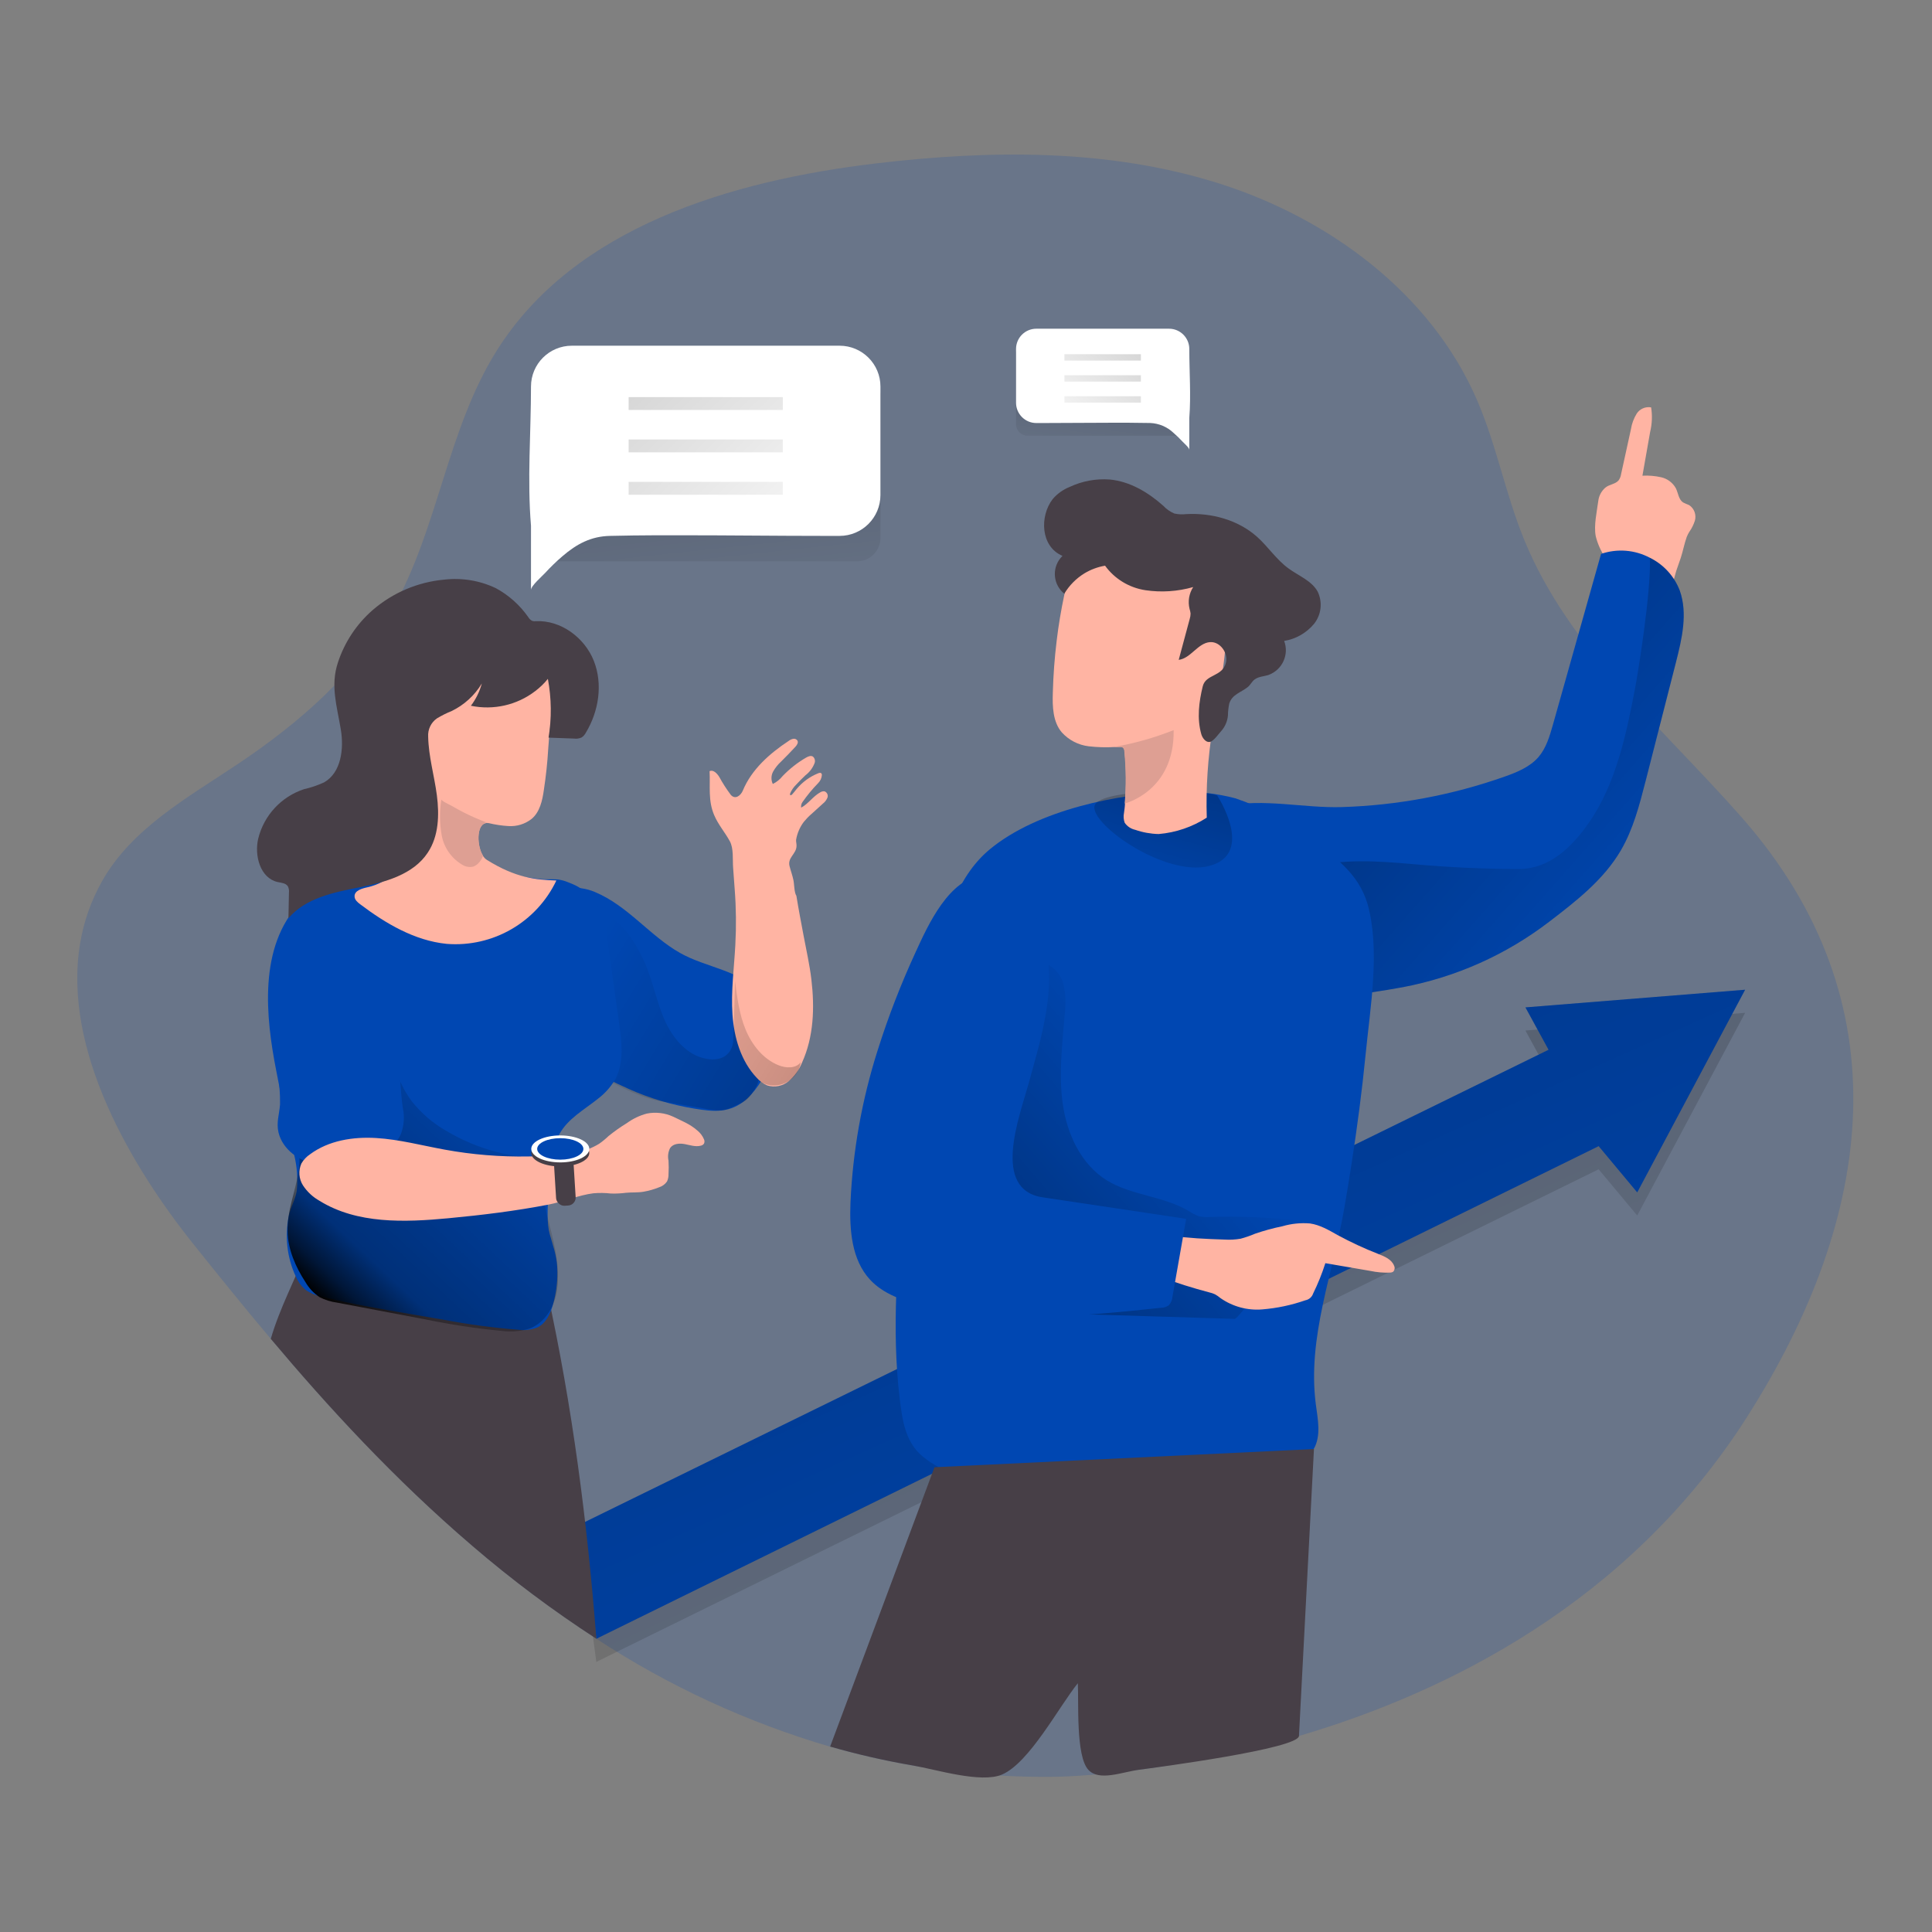
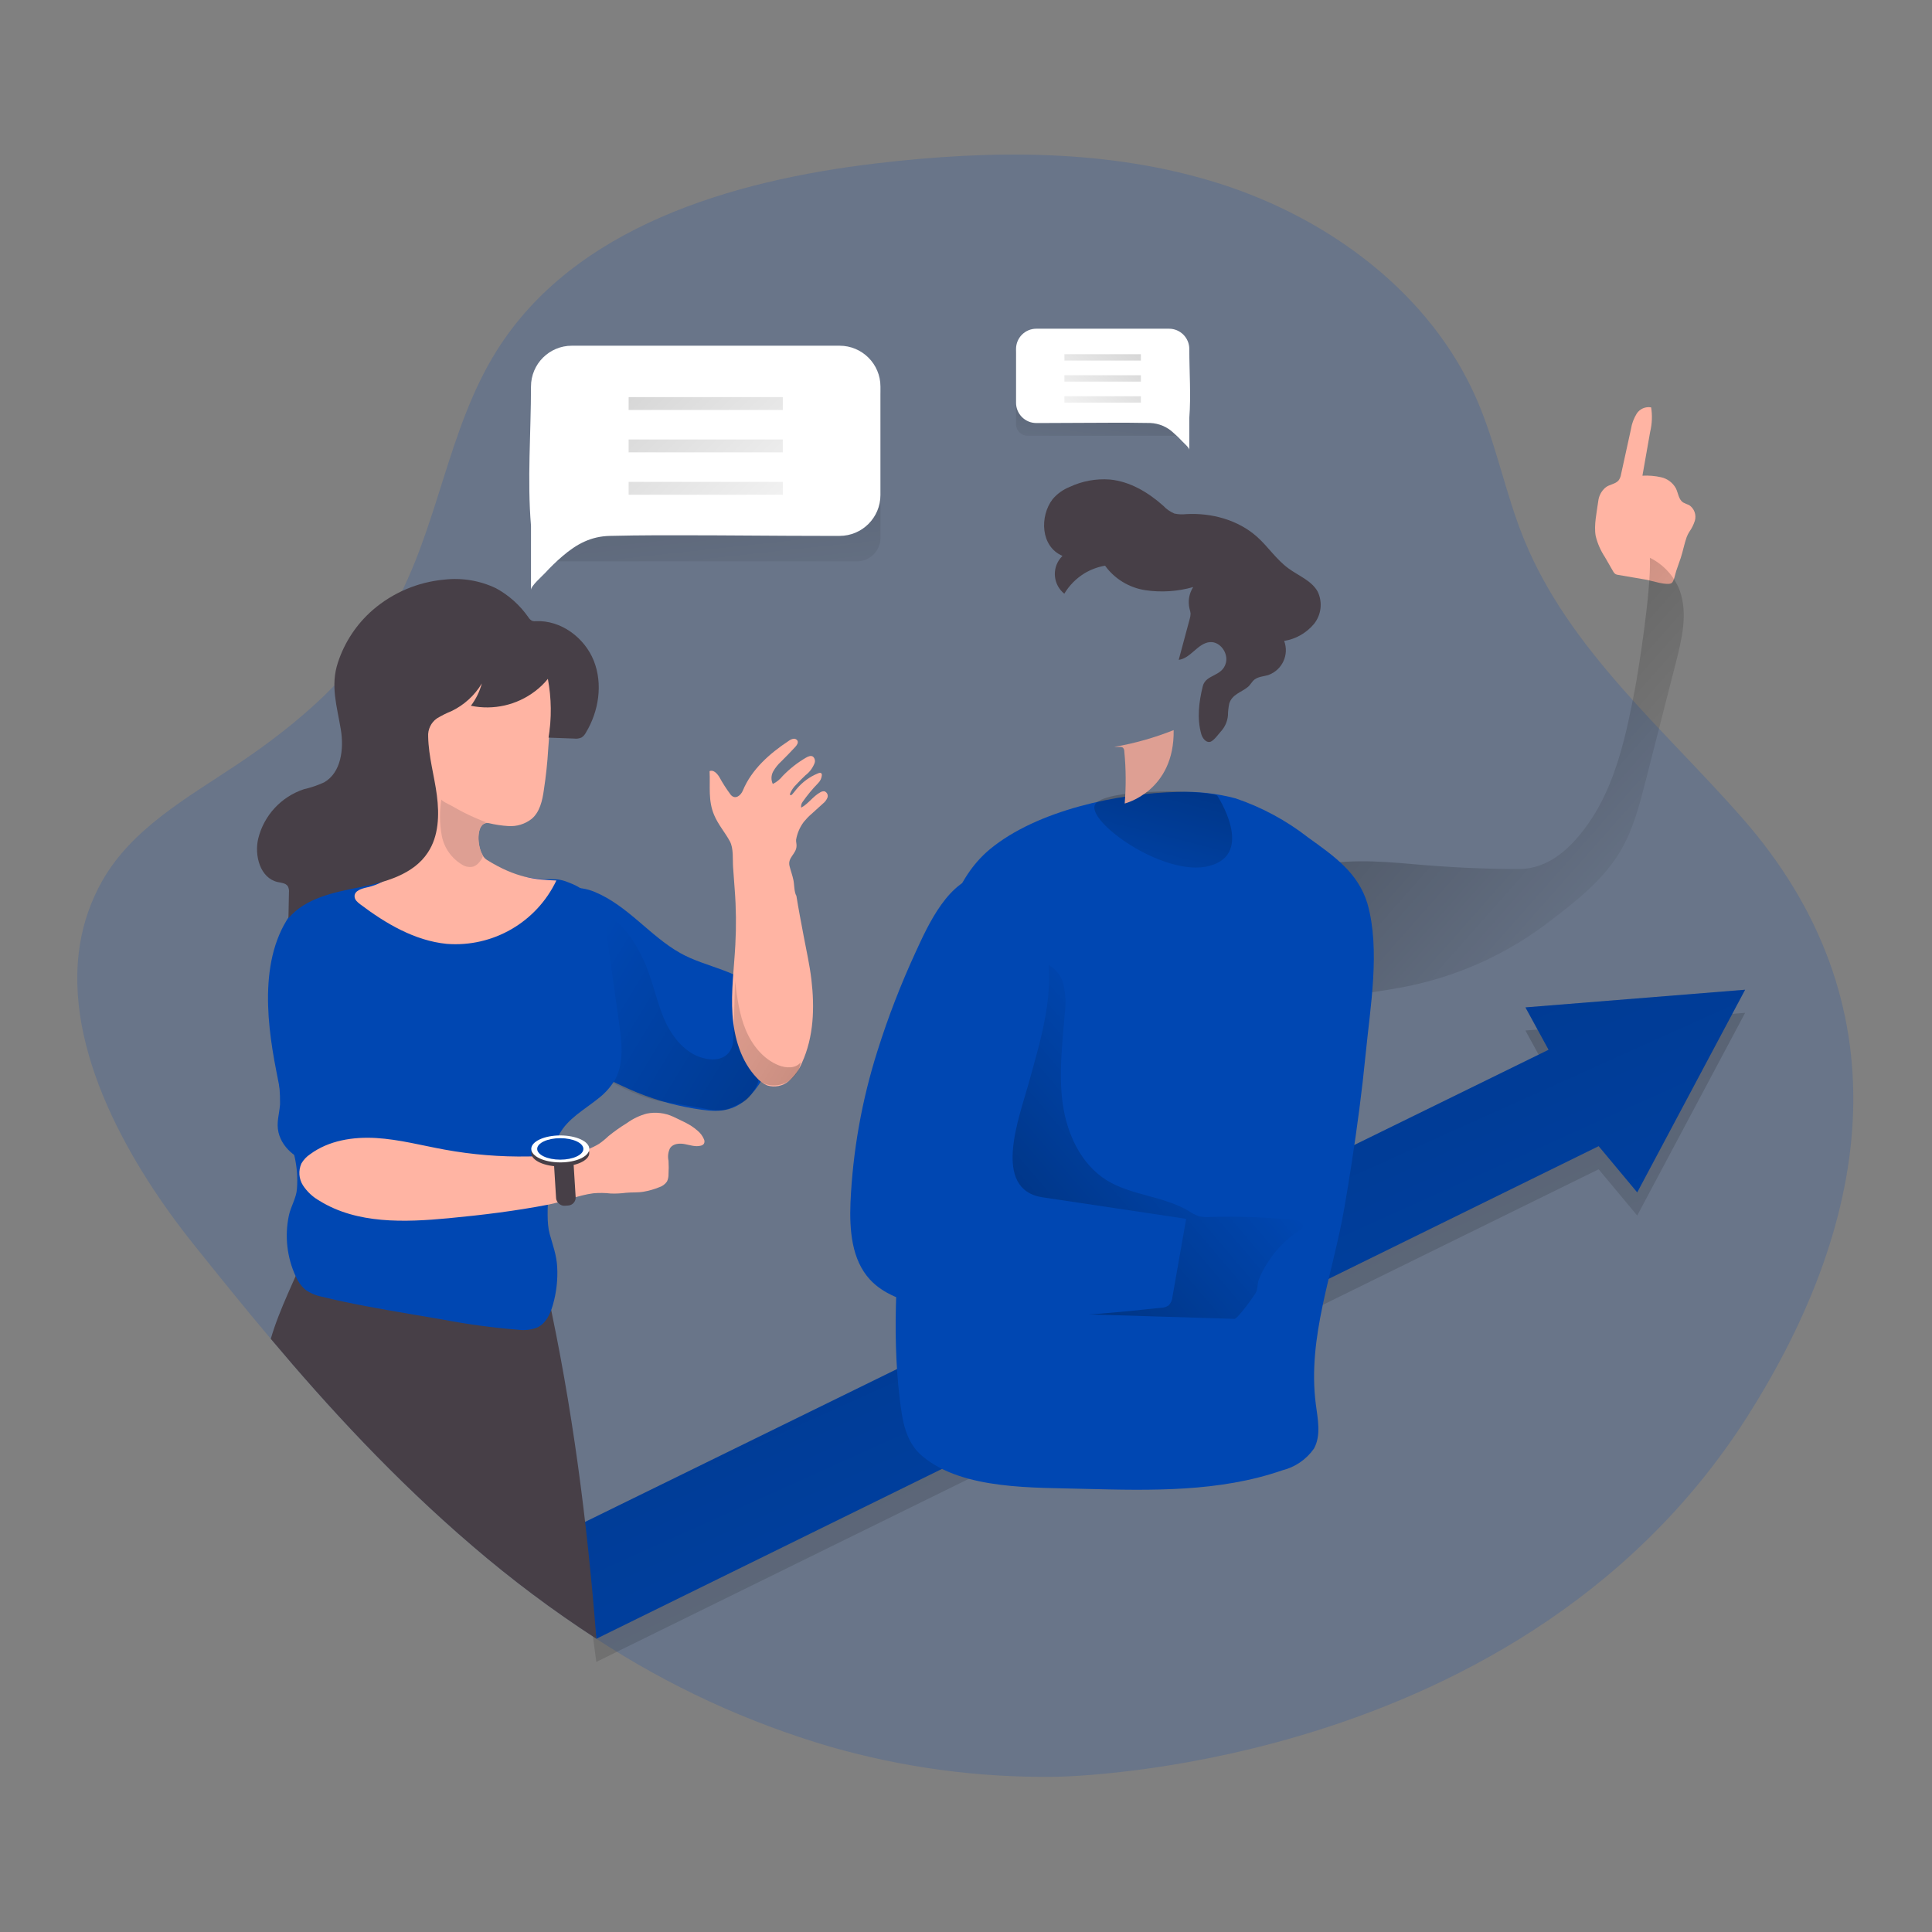
<svg xmlns="http://www.w3.org/2000/svg" xmlns:xlink="http://www.w3.org/1999/xlink" transform="scale(1)" id="_0588_busy" viewBox="0 0 500 500" class="show_show__wrapper__graphic__5Waiy ">
  <rect x="0" y="0" width="500" height="500" fill="#808080" stroke="none" />
  <title>React</title>
  <defs>
    <style>.cls-1{fill:url(#linear-gradient);}.cls-1,.cls-2,.cls-3,.cls-4,.cls-5,.cls-6,.cls-7,.cls-8,.cls-9,.cls-10,.cls-11,.cls-12,.cls-13,.cls-14,.cls-15,.cls-16,.cls-17,.cls-18,.cls-19,.cls-20,.cls-21{stroke-width:0px;}.cls-2{isolation:isolate;opacity:.18;}.cls-2,.cls-21{fill:#0047b2;}.cls-3{fill:url(#linear-gradient-11);}.cls-4{fill:url(#linear-gradient-12);}.cls-5{fill:url(#linear-gradient-13);}.cls-6{fill:url(#linear-gradient-10);}.cls-7{fill:url(#linear-gradient-15);}.cls-8{fill:url(#linear-gradient-14);}.cls-9{fill:url(#linear-gradient-4);}.cls-10{fill:url(#linear-gradient-2);}.cls-11{fill:url(#linear-gradient-3);}.cls-12{fill:url(#linear-gradient-8);}.cls-13{fill:url(#linear-gradient-9);}.cls-14{fill:url(#linear-gradient-7);}.cls-15{fill:url(#linear-gradient-5);}.cls-16{fill:url(#linear-gradient-6);}.cls-17{fill:#473f47;}.cls-18{fill:#de9f93;}.cls-19{fill:#fff;}.cls-20{fill:#ffb4a3;}</style>
    <linearGradient id="linear-gradient" x1="-289.07" y1="3951.47" x2="-102.86" y2="3537.82" gradientTransform="translate(468 4022) scale(1 -1)" gradientUnits="userSpaceOnUse">
      <stop offset="0" stop-color="#000" />
      <stop offset=".08" stop-color="#000" stop-opacity=".69" />
      <stop offset=".21" stop-color="#000" stop-opacity=".32" />
      <stop offset="1" stop-color="#000" stop-opacity="0" />
    </linearGradient>
    <linearGradient id="linear-gradient-2" x1="-289.07" y1="3957.46" x2="-102.86" y2="3543.81" xlink:href="#linear-gradient" />
    <linearGradient id="linear-gradient-3" x1="-1998.66" y1="3196.77" x2="-1949.59" y2="3307.5" gradientTransform="translate(438.37 4076.83) rotate(145.2)" xlink:href="#linear-gradient" />
    <linearGradient id="linear-gradient-4" x1="-663.98" y1="3772.42" x2="-725.42" y2="3824.6" gradientTransform="translate(-168.06 4152.09) rotate(173.66)" xlink:href="#linear-gradient" />
    <linearGradient id="linear-gradient-5" x1="-2968.25" y1="2365.44" x2="-2930.06" y2="2238.16" gradientTransform="translate(1224.22 3844.8) rotate(114.78)" xlink:href="#linear-gradient" />
    <linearGradient id="linear-gradient-6" x1="-613.33" y1="3845.96" x2="-597.31" y2="3783.02" gradientTransform="translate(-302.77 4022) rotate(-180)" xlink:href="#linear-gradient" />
    <linearGradient id="linear-gradient-7" x1="-543.71" y1="3680.74" x2="-612.53" y2="3739.19" gradientTransform="translate(-302.77 4022) rotate(-180)" xlink:href="#linear-gradient" />
    <linearGradient id="linear-gradient-8" x1="-293.39" y1="3976.35" x2="-280.49" y2="3856.1" xlink:href="#linear-gradient" />
    <linearGradient id="linear-gradient-9" x1="-370.53" y1="4006.89" x2="-247.83" y2="3878.21" xlink:href="#linear-gradient" />
    <linearGradient id="linear-gradient-10" x1="-376.01" y1="4001.66" x2="-253.31" y2="3872.98" xlink:href="#linear-gradient" />
    <linearGradient id="linear-gradient-11" x1="-381.48" y1="3996.45" x2="-258.78" y2="3867.76" xlink:href="#linear-gradient" />
    <linearGradient id="linear-gradient-12" x1="-412.77" y1="3958.66" x2="-406.37" y2="3899.02" gradientTransform="translate(-123.41 4022) rotate(-180)" xlink:href="#linear-gradient" />
    <linearGradient id="linear-gradient-13" x1="-451.01" y1="3973.8" x2="-390.17" y2="3909.99" gradientTransform="translate(-123.41 4022) rotate(-180)" xlink:href="#linear-gradient" />
    <linearGradient id="linear-gradient-14" x1="-453.73" y1="3971.21" x2="-392.89" y2="3907.4" gradientTransform="translate(-123.41 4022) rotate(-180)" xlink:href="#linear-gradient" />
    <linearGradient id="linear-gradient-15" x1="-456.44" y1="3968.61" x2="-395.59" y2="3904.8" gradientTransform="translate(-123.41 4022) rotate(-180)" xlink:href="#linear-gradient" />
  </defs>
  <path class="cls-2" id="background" d="M452.2,366.6c-30.59,48.09-77.73,71.38-116,82.66-33.34,9.81-60,10.53-63.21,10.57-19.65.26-39.23-2.36-58.12-7.78-21.44-6.28-41.84-15.7-60.53-27.94-11.19-7.26-21.88-15.26-32-23.95-20.37-17.41-37.72-36.38-52.26-53.67-7.36-8.73-14-17-20-24.49-16-20-33.95-50.21-29.35-77.8.94-5.69,2.87-11.17,5.71-16.19,7.65-13.55,22.02-21.54,34.9-30.14,16-10.68,30.91-23.6,40.31-40.3,11.79-20.94,14.09-46.33,26.83-66.7,20.05-32.09,60.74-44.14,98.32-48.59,29.68-3.51,60.34-3.81,88.82,5.24,28.48,9.05,54.7,28.5,66.58,55.91,5.09,11.72,7.42,24.45,12.26,36.26,11.58,28.36,36.12,48.91,56.35,71.92,42.06,47.85,34.19,103.41,1.39,154.99Z" />
  <g id="arrow">
    <polygon class="cls-1" points="400.77 277.67 394.78 266.7 451.64 262.12 423.71 314.58 413.73 302.61 154.33 430.1 150.38 400.37 400.77 277.67" />
    <polygon class="cls-21" points="400.77 271.68 394.78 260.71 451.64 256.14 423.71 308.59 413.73 296.62 154.33 424.11 150.38 394.38 400.77 271.68" />
    <polygon class="cls-10" points="400.77 271.68 394.78 260.71 451.64 256.14 423.71 308.59 413.73 296.62 154.33 424.11 150.38 394.38 400.77 271.68" />
  </g>
  <g id="character_1">
    <path class="cls-17" d="M154.34,424.11c-11.19-7.26-21.88-15.26-32-23.95-20.37-17.41-37.72-36.38-52.26-53.67,2.27-7.84,6.4-15.63,9.31-23l62.25,10.85c6.51,29.78,10.33,59.45,12.7,89.77Z" />
    <g id="character">
      <path class="cls-21" d="M140.16,267.46c6.2,6.57,14.49,10.73,22.74,14.44,5.35,2.37,10.97,4.05,16.74,5,5.15.86,9.38,1.26,13.65-2.51,2.97-2.83,5.09-6.43,6.15-10.39,1.08-3.1,1.42-6.41,1-9.67-.45-2.64-1.62-5.11-3.39-7.13-5.37-6.14-14.27-6.73-21.06-10.58-7.81-4.42-13.46-12.17-22-15.76-8.93-3.78-19,2.7-21.5,11.79-1.58,5.89-.37,12.11,2.5,17.57,1.38,2.64,3.12,5.08,5.17,7.24Z" />
      <path class="cls-20" d="M189.73,224.59c-.16-2.13.17-5-.84-6.86-1.26-2.32-3-4.28-4.05-6.75-1.63-3.78-1-7.41-1.2-11.4.95-.46,1.92.56,2.49,1.46.89,1.63,1.89,3.19,3,4.67,1.17,1.33,2.59.16,3.12-1.12,2.27-5.47,6.93-9.59,11.87-12.85.34-.26.74-.45,1.16-.54.43-.08.87.1,1.1.47.29.55-.15,1.18-.57,1.64-1.17,1.29-2.41,2.52-3.64,3.76-.83.75-1.53,1.63-2.08,2.6-.54,1-.58,2.19-.09,3.22,1-.49,1.87-1.2,2.56-2.07,1.78-1.84,3.79-3.43,6-4.72.56-.33,1.27-.64,1.82-.3.48.41.65,1.08.44,1.67-.48,1.27-1.31,2.37-2.39,3.19-.81.76-1.6,1.56-2.36,2.38-.67.65-1.21,1.42-1.58,2.28,0,.15-.08.34,0,.44s.36,0,.5-.15c.42-.44.78-.94,1.17-1.41,1.49-1.8,3.41-3.2,5.58-4.07.26-.11.61-.2.81,0,.1.12.15.27.15.42-.05.82-.41,1.59-1,2.16-1.47,1.5-2.8,3.12-4,4.84-.31.42-.44.95-.36,1.47,1.87-1,3.12-3,5-4,.32-.19.69-.27,1.06-.22.64.25.97.96.75,1.61-.25.62-.65,1.15-1.18,1.56l-3,2.72c-.71.61-1.35,1.28-1.94,2-1.03,1.36-1.71,2.95-2,4.63-.05.52.13,1,.11,1.56,0,2.13-2.37,3-1.81,5.26.3,1.21.75,2.39,1,3.61.23,1,.19,3.24.77,4.08.57,3.51,1.24,7,1.89,10.44.7,3.76,1.56,7.47,2,11.28.85,7.22.62,14.75-2.43,21.46-.74,1.85-1.92,3.49-3.43,4.78-1.55,1.3-3.65,1.72-5.58,1.12-1.02-.43-1.93-1.09-2.66-1.92-4.14-4.33-5.92-10.46-6.33-16.44s.42-12,.74-18c.26-4.78.21-9.57-.16-14.34-.13-1.84-.26-3.71-.41-5.62Z" />
      <path class="cls-11" d="M189.45,286.55c1.63-.8,3.15-1.2,4.44-2.58.39-.42,2.9-3.93,2.19-4.47,3.08,2.33,7.47,1.72,9.8-1.37.72-.95,1.18-2.06,1.35-3.23-1.23,1.66-3.79,1.57-5.71.8-4-1.59-6.9-5.25-8.55-9.23-1.65-3.98-2.2-8.32-2.74-12.59-.15,5.05-.27,10.1-.46,15.15-.14,3.86-3,5.7-6.88,5-5.29-.9-9.09-5.69-11.15-10.65-2.06-4.96-3-10.36-5.31-15.19-3.1-6.35-7-11.92-14.36-13,.39.05,1.88,6.14,2.07,6.82.62,2.14.49,4.16.77,6.37.63,5,2,10,1.63,15.17-.3,4.13-1.74,8.13-1.95,12.26-.08.68.02,1.37.29,2,.43.65,1.05,1.16,1.77,1.46,4.47,2.39,9.73,5,14.76,5.8l9.84,1.63c3.09.59,5.32,1.27,8.2-.15Z" />
      <path class="cls-21" d="M154.74,284.36c1.78-1.34,3.28-3.02,4.43-4.93,2.38-4.33,1.76-9.63,1.07-14.52-1.12-7.94-2.22-15.89-3.36-23.82-.87-6.07-3.69-10.5-9.78-12.73-.91-.39-1.87-.65-2.85-.77-1.47-.08-2.93.05-4.41-.09-2.98-.32-5.94-.82-8.86-1.49-1.5-.28-2.97-.67-4.42-1.15-2.38-1-4.68-2.18-6.88-3.53-2.53-1.38-5.07-2.56-7.93-2-2.86.56-5.78.45-8.6,1-5.73,1.02-11.22,3.06-16.24,6-3.39,2.01-6.49,4.47-9.23,7.31-10.87,11.3-8.91,29.62-6.19,43.45,1.45,7.41,2.84,14.93,4.75,22.25.62,2.72.83,5.51.61,8.29-.12,2.33-1.61,4.63-2.09,6.94-1.12,5.32-.5,10.86,1.79,15.79.54,1.28,1.36,2.43,2.4,3.36,1.31.94,2.81,1.58,4.39,1.88,7.45,1.83,15,3.13,22.59,4.43l8.85,1.51c6.4,1.22,12.86,2.08,19.36,2.6,1.71.23,3.45,0,5.05-.65,2.13-1.08,3.23-3.47,3.89-5.77.92-3.2,1.3-6.53,1.12-9.85-.17-3.09-1.14-5.62-1.94-8.5-.8-2.88-.49-6.75-.42-9.78.07-3.23.38-6.45.94-9.63.31-2.25.99-4.43,2-6.46,2.15-3.98,6.4-6.28,9.96-9.14Z" />
-       <path class="cls-9" d="M85.7,267.16c.5-1,6.52-10.64,7.54-9.54,7,7.51,7.18,19.27,13.36,27.43,2.48,3.11,5.53,5.72,9,7.68,7.91,4.7,16.97,7.13,26.18,7-1.28,4.59-1.42,9.42-.4,14.07,1.62,6.27,3.71,13.32,2.81,19.88-.58,4.26-3,8.53-7,10.1-2.39.77-4.92.99-7.41.65-6.65-.63-13.27-1.64-19.81-3l-22.78-4.32c-1.56-.21-3.06-.68-4.46-1.39-1.52-1.01-2.79-2.37-3.7-3.95-2.54-3.9-4.47-8.34-4.61-13-.16-5.4,2.06-10.43,2.85-15.7.41-2.33.3-4.72-.32-7-.45-1.7-2.16-4.27-1.33-6.13l6.79-15.26c1.16-2.55,2.1-5.08,3.29-7.52Z" />
      <path class="cls-20" d="M91.76,231.97c0,.89.77,1.54,1.48,2.07,6.63,5,14.09,9.4,22.35,10.23,11.95.95,23.25-5.57,28.4-16.4-5.3-.19-10.45-.62-18-5.34-.41-.27-.75-.63-1-1.05-1.61-2.53-1.71-7.82.58-8.42.23-.07.47-.09.71-.05h.14c1.71.41,3.45.68,5.2.78,2.12.13,4.21-.51,5.89-1.8,2.17-1.73,2.87-4.81,3.25-7.61.54-3.52.92-7.11,1.12-10.59.38-6.61,1.86-12.61.94-19.34-.07-.79-.28-1.56-.61-2.28-.57-.92-1.38-1.65-2.34-2.13-2.66-1.32-5.56-2.09-8.53-2.27-2.69-.27-5.58-.33-7.94,1-3.09,1.71-4.81,4.19-8.21,5.31-3.4,1.12-5.37,5.14-6.13,8.46-2.13,7.53-1.41,15.51-1.58,23.34-.2,9.37-1.25,21.21-12.35,23.74-1.48.32-3.4.86-3.37,2.35Z" />
      <path class="cls-17" d="M138.5,178.87c1.22-.92,2.33-1.99,3.29-3.18.94,5.02,1,10.17.18,15.21l6.63.24c.65.09,1.31-.01,1.91-.28.48-.31.86-.75,1.12-1.26,3.34-5.53,4.43-12.58,2.05-18.58s-8.52-10.57-15-10.26c-.31.04-.63.01-.93-.07-.42-.21-.76-.53-1-.93-2.18-3.13-5.05-5.71-8.4-7.53-4.17-1.99-8.83-2.76-13.42-2.22-6.83.63-13.28,3.38-18.47,7.86-4.17,3.63-7.28,8.32-9,13.57-2,6-.26,11.27.74,17.33.84,5,.12,11.16-4.31,13.7-1.68.77-3.44,1.37-5.25,1.78-5.87,1.95-10.33,6.77-11.81,12.77-1.05,4.44.53,10.22,5,11.24,1,.22,2.15.28,2.68,1.13.24.49.33,1.03.27,1.57l-.13,6.68c4.38-5.21,11.66-6.69,18.34-8,6.68-1.31,14-3.3,17.73-9,2.84-4.26,3-9.76,2.34-14.83s-2.14-10-2.25-15.17c-.12-1.85.73-3.64,2.25-4.71,1.21-.73,2.47-1.37,3.78-1.89,3.26-1.57,6-4.06,7.86-7.17-.56,2.09-1.52,4.05-2.83,5.78,5.83,1.21,11.9-.16,16.63-3.78Z" />
      <path class="cls-18" d="M126.48,213.03h-.14s.05,0,.08,0h.06Z" />
      <path class="cls-18" d="M114.34,216.33c.62,3.15,2.57,5.88,5.35,7.5.83.51,1.84.67,2.79.45.43-.16.83-.4,1.16-.71.62-.58,1.1-1.3,1.38-2.1-1.61-2.53-1.71-7.82.58-8.42-.1-.13-.14-.2-.11-.19l.82.14c-2.18-.8-4.31-1.73-6.38-2.78-1-.52-2-1.07-3-1.65-.36-.21-2.7-1.26-2.7-1.69-.51,3.13-.47,6.33.11,9.45Z" />
      <path class="cls-21" d="M72.47,285.1v.76c-.19,2.51-1,4.67-.39,7.24,1.07,4.42,5.41,7.49,9.89,8.27,4.48.78,9.08-.34,13.38-1.81,3.36-1.15,7-2.8,8.39-6.05.8-2.12.99-4.43.54-6.65-.34-2-.46-4.06-.63-6.13-.78-9.67-1.11-20.1-6.89-28.34-3.46-4.93-9.71-11.81-16.29-8.44-6.33,3.25-7.1,13.33-7.62,19.62-.42,5.15-.64,10.32-.61,15.49-.02,1.97.28,4.07.23,6.04Z" />
    </g>
    <path class="cls-20" d="M152.17,297.42c1.01-.39,1.99-.86,2.91-1.43.86-.6,1.67-1.27,2.43-2,1.51-1.22,3.1-2.34,4.75-3.35,1.54-1.12,3.27-1.94,5.1-2.44,2.32-.47,4.72-.19,6.87.8,2.2,1.09,4.3,1.87,6.19,3.53.77.61,1.38,1.4,1.77,2.31.17.36.17.77,0,1.13-.2.28-.49.47-.83.53-1.35.36-2.75-.14-4.11-.4s-3-.17-3.82,1c-.52,1.01-.67,2.18-.42,3.29.07,1.16.07,2.32,0,3.48.02.66-.11,1.31-.39,1.9-.49.7-1.19,1.22-2,1.48-1.32.54-2.69.93-4.1,1.17-1.51.26-3,.12-4.5.27-1.31.17-2.63.24-3.95.19-1.49-.17-2.99-.19-4.49-.06-3.74.46-7.79,2.18-11.58,2.92-8.57,1.66-17.25,2.72-25.95,3.54-11.37,1.07-23.63,1.51-33.34-4.5-1.73-.97-3.21-2.34-4.3-4-1.08-1.7-1.23-3.83-.41-5.67.56-.96,1.33-1.78,2.25-2.39,4.82-3.57,11.13-4.56,17.11-4.2s11.82,1.93,17.71,3c7.15,1.31,14.42,1.9,21.69,1.77,4.99-.08,10.58-.03,15.41-1.87Z" />
    <ellipse class="cls-17" cx="145" cy="298.39" rx="7.51" ry="3.49" />
    <rect class="cls-17" x="143.66" y="299.74" width="5.07" height="12.29" rx="2.06" ry="2.06" transform="translate(-18.66 9.64) rotate(-3.55)" />
    <ellipse class="cls-19" cx="145" cy="297.34" rx="7.51" ry="3.49" />
    <ellipse class="cls-21" cx="145" cy="297.34" rx="5.98" ry="2.78" />
  </g>
  <g id="character_2">
    <g id="character-2">
      <path class="cls-20" d="M437.2,137.63c.63-.89,1.11-1.86,1.44-2.9.42-1.51-.17-3.13-1.48-4-.54-.21-1.07-.44-1.58-.7-1.16-.77-1.25-2.4-1.86-3.65-.8-1.45-2.18-2.49-3.79-2.86-1.6-.36-3.24-.5-4.87-.41l2-11.36c.5-2.07.59-4.22.25-6.32-1.46-.26-2.94.38-3.74,1.63-.75,1.22-1.26,2.58-1.48,4l-2.56,11.68c-.08.58-.31,1.14-.66,1.61-.87,1-2.47,1-3.47,1.91-.99.88-1.62,2.1-1.77,3.42-.37,2.8-1.18,6.28-.66,9.06.47,1.92,1.27,3.75,2.36,5.4l2.13,3.7c.13.28.33.52.57.7.24.14.5.23.78.25l7.2,1.23c1.38.24,5.52,1.65,6.63.86.58-.41.93-2.46,1.18-3.16.4-1.11.79-2.22,1.16-3.34.58-1.76.92-3.68,1.54-5.4.18-.47.41-.92.68-1.35Z" />
-       <path class="cls-21" d="M329,256.75c11.2,2.4,22.85.78,34.12-1.28,13.73-2.61,26.66-8.39,37.76-16.89,7-5.35,14.14-10.89,18.58-18.48,3.2-5.47,4.81-11.7,6.39-17.84l7.86-30.76c1.57-6.15,3.13-12.74,1-18.7-1.42-3.68-4.18-6.7-7.72-8.45h0c-3.89-2.07-8.47-2.43-12.64-1-4.16,14.74-8.31,29.48-12.46,44.22-.84,2.95-1.72,6-3.72,8.34-2.22,2.57-5.53,3.93-8.73,5.06-13.54,4.79-27.74,7.45-42.1,7.9-10,.31-20.24-2.32-30.22-.26-12,2.48-18,16.52-14,27.78,2.59,7.29,8.33,12.92,15.24,16.55,3.36,1.75,6.94,3.03,10.64,3.81Z" />
      <path class="cls-15" d="M329,256.75c11.2,2.4,22.85.78,34.12-1.28,13.73-2.61,26.66-8.39,37.76-16.89,7-5.35,14.14-10.89,18.58-18.48,3.2-5.47,4.81-11.7,6.39-17.84l7.86-30.76c1.57-6.15,3.13-12.74,1-18.7-1.42-3.68-4.18-6.7-7.72-8.45.36,8.9-3.2,30.46-3.76,33.38-2.27,12-5,25.19-12.1,35.3-4.35,6.22-10.13,11.85-18,11.87-9.07,0-18.34-.45-27.41-1.26-9.07-.81-18.6-1.49-27.48,1-8.88,2.49-17.26,8.75-19.71,17.63-.94,3.49-.97,7.16-.1,10.67,3.33,1.74,6.89,3.03,10.57,3.81Z" />
      <path class="cls-21" d="M349.83,300.87c1.43-9.29,2.67-18.61,3.59-28,1.2-12.25,3.85-27.06.48-39-2.43-8-8.51-12.2-15.33-17.11-5.66-4.42-12.02-7.85-18.82-10.15-4.86-1.28-9.89-1.84-14.91-1.66-15.43.33-36.43,4.73-48.63,14.81-9.16,7.57-12.21,20.1-14.42,31.79-3.04,16.13-5.43,32.35-7.16,48.68-.26,2.36-.5,4.73-.7,7.1-1.62,18-3.26,36.61-1.09,54.59.68,5.64,1.46,11.32,5.94,15,10.54,8.77,29.07,8,42,8.4,17.18.44,34.81.84,51.05-4.79,3.32-.82,6.24-2.81,8.21-5.61,1.91-3.43,1-7.64.49-11.53-2.25-17.39,4.58-34.14,7.42-51,.66-3.8,1.29-7.64,1.88-11.52Z" />
      <path class="cls-16" d="M315,205.87s9.9,15-1.94,18.21c-11.84,3.21-32.7-12-29.52-16.09,3.18-4.09,28.99-3.49,31.46-2.12Z" />
      <path class="cls-14" d="M261.49,263.12c1-1.52,7.78-14.2,9.13-13.74,2.34.96,4.07,3,4.63,5.46.53,2.43.64,4.93.32,7.4-.61,7.81-1.63,15.69-.53,23.45,1.1,7.76,4.7,15.59,11.34,19.74,6.45,4,14.76,4.08,21.3,8,.78.53,1.62.97,2.5,1.3.98.23,1.99.31,3,.22,7.31-.21,14.63.06,21.9.8,1.05.1,2.45.68,2.18,1.71-.19.45-.55.81-1,1-3.17,2.05-5.87,4.75-7.93,7.91-1.05,1.53-1.93,3.17-2.6,4.9-.32.91-.24,2.17-.58,3s-4.88,7.08-5.65,7.05l-61.28-1.88-12.73-49,10.85-18.34c1.74-3.03,3.29-6.07,5.15-8.98Z" />
-       <path class="cls-20" d="M272.47,179.25c.12-4.51.46-9.07,1-13.46.46-3.91,1.13-7.84,1.94-11.7.54-2.5.85-4.41,3.07-5.9,6.07-3.63,13.06-5.45,20.13-5.25,5.34.05,11.06,1.41,14.55,5.44,2.38,3.1,3.74,6.85,3.92,10.75.95,9.88-1.74,19.68-3.29,29.48-1.21,7.6-1.71,15.3-1.48,23-3.74,2.41-8.02,3.87-12.46,4.24-2.07-.05-4.12-.42-6.07-1.1-1.1-.24-2.07-.89-2.71-1.82-.29-.82-.36-1.7-.18-2.55.09-.81.24-1.6.25-2.42h0c.37-4.48.34-8.99-.1-13.47,0-.37-.13-.73-.39-1-.28-.15-.6-.21-.92-.16h-1.25c-2.24.13-4.5.07-6.73-.19-2.67-.32-5.13-1.59-6.94-3.58-2.32-2.69-2.47-6.69-2.34-10.31Z" />
      <path class="cls-17" d="M280.64,148.39c-2.13,1.31-3.91,3.11-5.2,5.26-2.82-2.26-3.27-6.38-1.01-9.19.17-.21.35-.41.54-.6-5.7-2.4-5.94-10.28-2.54-14.69,1.18-1.39,2.69-2.47,4.39-3.15,3.25-1.53,6.85-2.19,10.43-1.92,5.19.5,9.92,3.33,13.81,6.8.8.86,1.78,1.54,2.86,2,1,.22,2.04.28,3.06.15,6.57-.36,13.42,1.49,18.34,5.87,2.88,2.57,5,5.91,8.16,8.2,2.63,1.92,6,3.18,7.54,6,1.32,2.76.93,6.03-1,8.4-1.96,2.32-4.68,3.87-7.68,4.35,1.33,3.53-.46,7.46-3.98,8.78-.07.03-.14.05-.22.08-1.13.33-2.47.38-3.45,1.12-.72.54-1.08,1.43-1.82,2-1.73,1.38-4,1.85-4.74,4.23-.21,1.02-.33,2.06-.34,3.1-.14,1.53-.78,2.98-1.82,4.11-.68.74-1.91,2.57-2.9,2.73s-1.88-1-2.17-2c-1.16-4.07-.62-8.36.37-12.4.79-3.2,5.07-2.43,6-6.1.62-2.54-1.5-5.51-4.1-5.34-3.16.21-5,4.21-8.12,4.59l2.85-10.6c.14-.45.22-.92.22-1.39-.05-.41-.13-.81-.26-1.2-.48-1.93-.14-3.98.94-5.65-4.03,1.15-8.26,1.43-12.4.81-4.18-.64-7.93-2.92-10.41-6.34-1.89.32-3.71,1-5.35,1.99Z" />
      <path class="cls-18" d="M288.5,193.27c5.22-.91,10.32-2.36,15.24-4.32.25,15.86-12.67,19-12.67,19h0c.37-4.48.34-8.99-.1-13.47.01-.37-.12-.73-.38-1-.28-.15-.6-.21-.92-.17h-1.26l.09-.04Z" />
-       <path class="cls-20" d="M316.96,320.8c1.37.09,2.75.01,4.1-.22,1.27-.34,2.52-.77,3.73-1.29,2.32-.8,4.7-1.45,7.11-1.94,2.32-.68,4.74-.92,7.14-.72,2.56.37,4.85,1.72,7.12,3,3.41,1.85,6.92,3.48,10.53,4.89,1.63.64,3.47,1.41,4.1,3.05.26.52.16,1.15-.25,1.56-.23.14-.5.22-.78.22-1.72.07-3.44-.08-5.12-.44l-11.64-2c-.86,2.7-1.92,5.33-3.17,7.87-.3.9-1.07,1.56-2,1.73-3.6,1.26-7.35,2.05-11.15,2.36-3.82.32-7.64-.71-10.79-2.9-.45-.38-.93-.71-1.44-1-.47-.22-.97-.39-1.48-.5-4.29-1.13-8.52-2.46-12.68-4-.72-.27.11-5.16.25-5.8.3-1.43.92-4.5,2.35-4.85.91-.23,2.52.28,3.47.37,1.16.11,2.32.21,3.48.29,2.37.15,4.75.25,7.12.32Z" />
      <path class="cls-21" d="M227.1,271.93c-4.05,12.76-6.41,26-7,39.37-.27,7,.29,14.7,5.05,19.86,3.44,3.72,8.49,5.45,13.41,6.63,20.18,4.86,41.31,2.86,61.95.66.69,0,1.35-.22,1.92-.6.59-.6.94-1.4,1-2.24l3.55-20.18-37.12-5.56c-13.39-2-6-20.91-3.6-29.64,3.23-11.87,7.34-24.45,4-36.77-2-7.37-6.48-18.28-15.79-17.08-8.94,1.14-14.21,12.83-17.54,20.1-3.81,8.27-7.1,16.77-9.83,25.45Z" />
    </g>
-     <path class="cls-17" d="M340.05,375.01l-3.88,74.25c-.17,3.31-36.83,8.15-41.38,8.75-4.39.58-10.35,3.08-13.14,0-3.27-3.55-2.45-17.65-2.71-22.39-4.86,6-12.53,20.61-19.64,23.64-5.44,2.32-17.23-1.37-22.91-2.33-7.27-1.24-14.46-2.88-21.55-4.92l27-72.29,98.21-4.71Z" />
  </g>
  <g id="bubble_chat_2">
    <g id="approval">
      <path class="cls-12" d="M227.86,102.17v37.1c-.03,3.32-2.74,6-6.06,6h-78.33c-3.3-.03-5.97-2.7-6-6v-37.1c.03-3.3,2.7-5.97,6-6h78.33c3.32,0,6.03,2.68,6.06,6Z" />
      <path class="cls-19" d="M169.84,138.53h6.81c12.26,0,24.47.16,36.72.16h3.91c5.84,0,10.57-4.73,10.58-10.57v-28.08c0-5.84-4.74-10.57-10.58-10.57h-69.29c-5.84,0-10.57,4.73-10.57,10.57h0c0,11.92-1,24.2,0,36v16.63c0-1.05,2.9-3.57,3.62-4.35,1.42-1.55,2.93-3.01,4.53-4.38,3.66-3.15,7.38-5.15,12.29-5.25,3.99-.09,7.99-.15,11.98-.16Z" />
    </g>
    <rect class="cls-13" x="162.69" y="102.77" width="39.9" height="3.33" />
    <rect class="cls-6" x="162.69" y="113.74" width="39.9" height="3.33" />
    <rect class="cls-3" x="162.69" y="124.71" width="39.9" height="3.33" />
  </g>
  <g id="bubble_chat_1">
    <g id="approval-2">
      <path class="cls-4" d="M262.94,91.37v18.4c0,1.66,1.34,3,3,3h38.84c1.66,0,3-1.34,3-3v-18.4c0-1.66-1.34-3-3-3h-38.84c-1.66,0-3,1.34-3,3Z" />
      <path class="cls-19" d="M291.71,109.4h-3.37c-6.08,0-12.13.08-18.21.08h-1.94c-2.89,0-5.24-2.35-5.24-5.24v-13.92c0-2.9,2.34-5.24,5.24-5.25h34.35c2.9,0,5.25,2.35,5.25,5.25,0,5.91.46,12,0,17.84v8.24c0-.52-1.44-1.77-1.79-2.15-.71-.77-1.46-1.5-2.25-2.18-1.64-1.59-3.82-2.51-6.1-2.6-1.98-.04-3.96-.06-5.94-.07Z" />
    </g>
    <rect class="cls-5" x="275.47" y="91.67" width="19.79" height="1.65" />
    <rect class="cls-8" x="275.47" y="97.11" width="19.79" height="1.65" />
    <rect class="cls-7" x="275.47" y="102.55" width="19.79" height="1.65" />
  </g>
</svg>